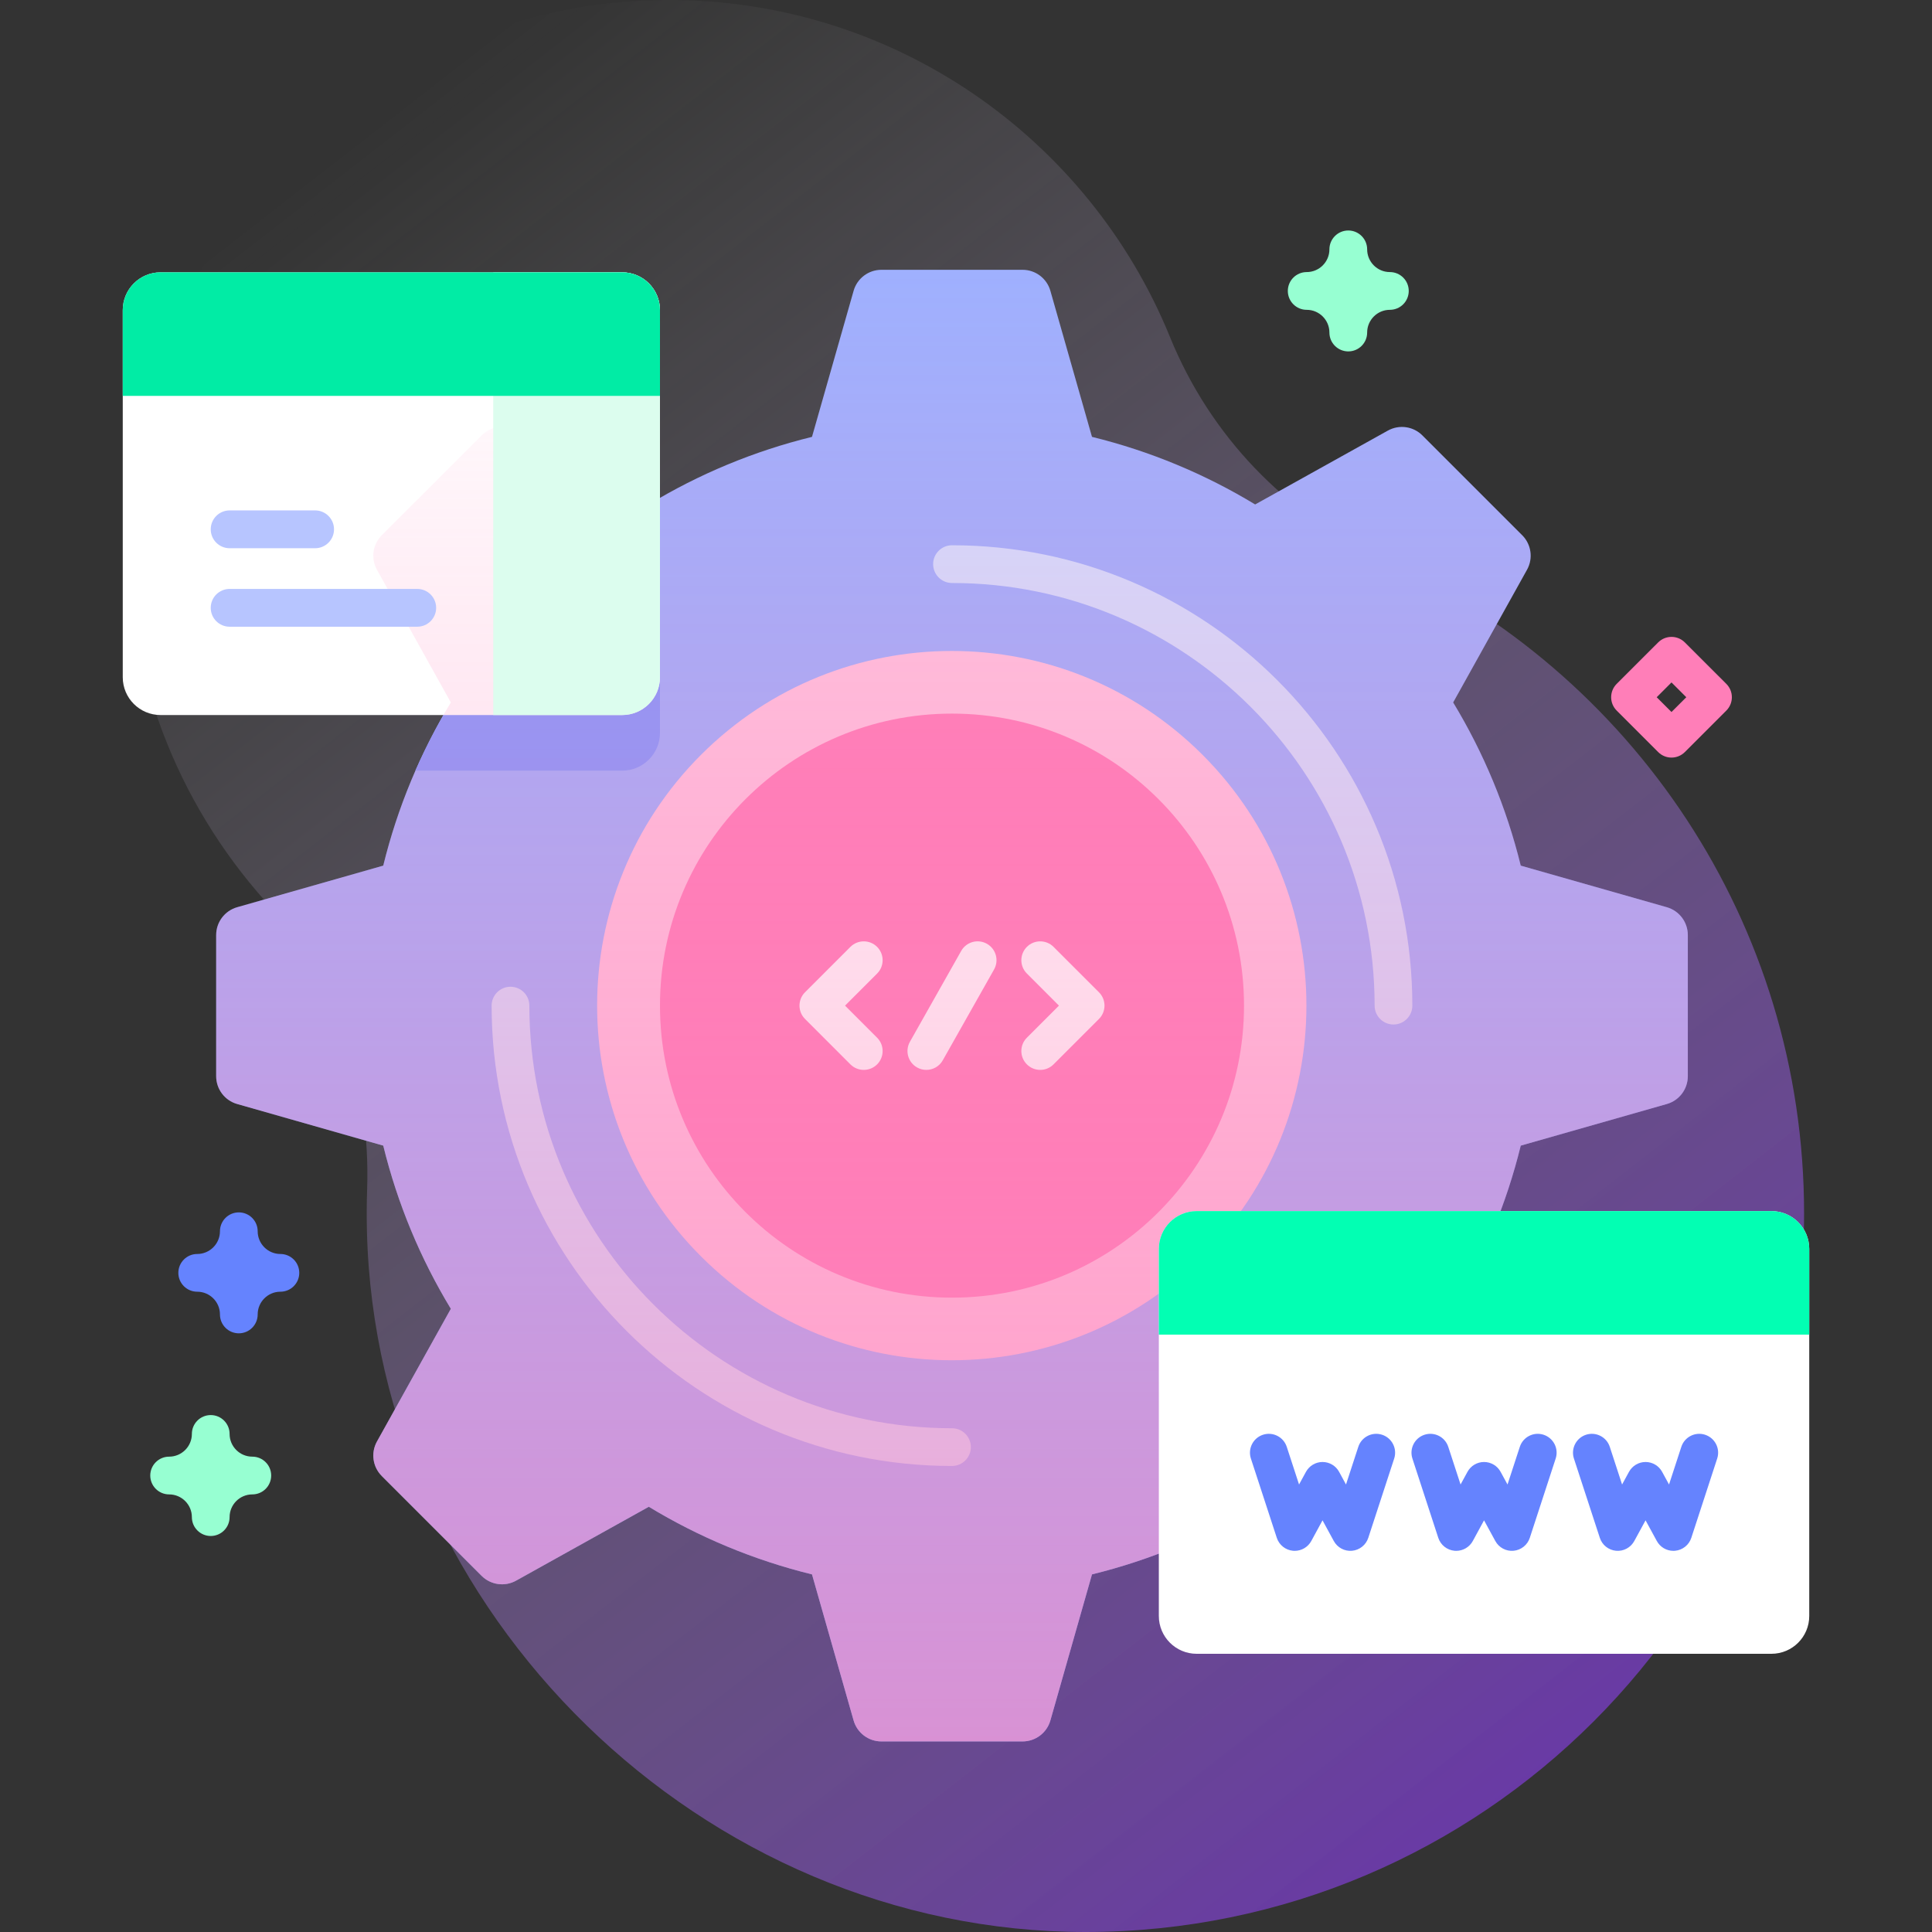
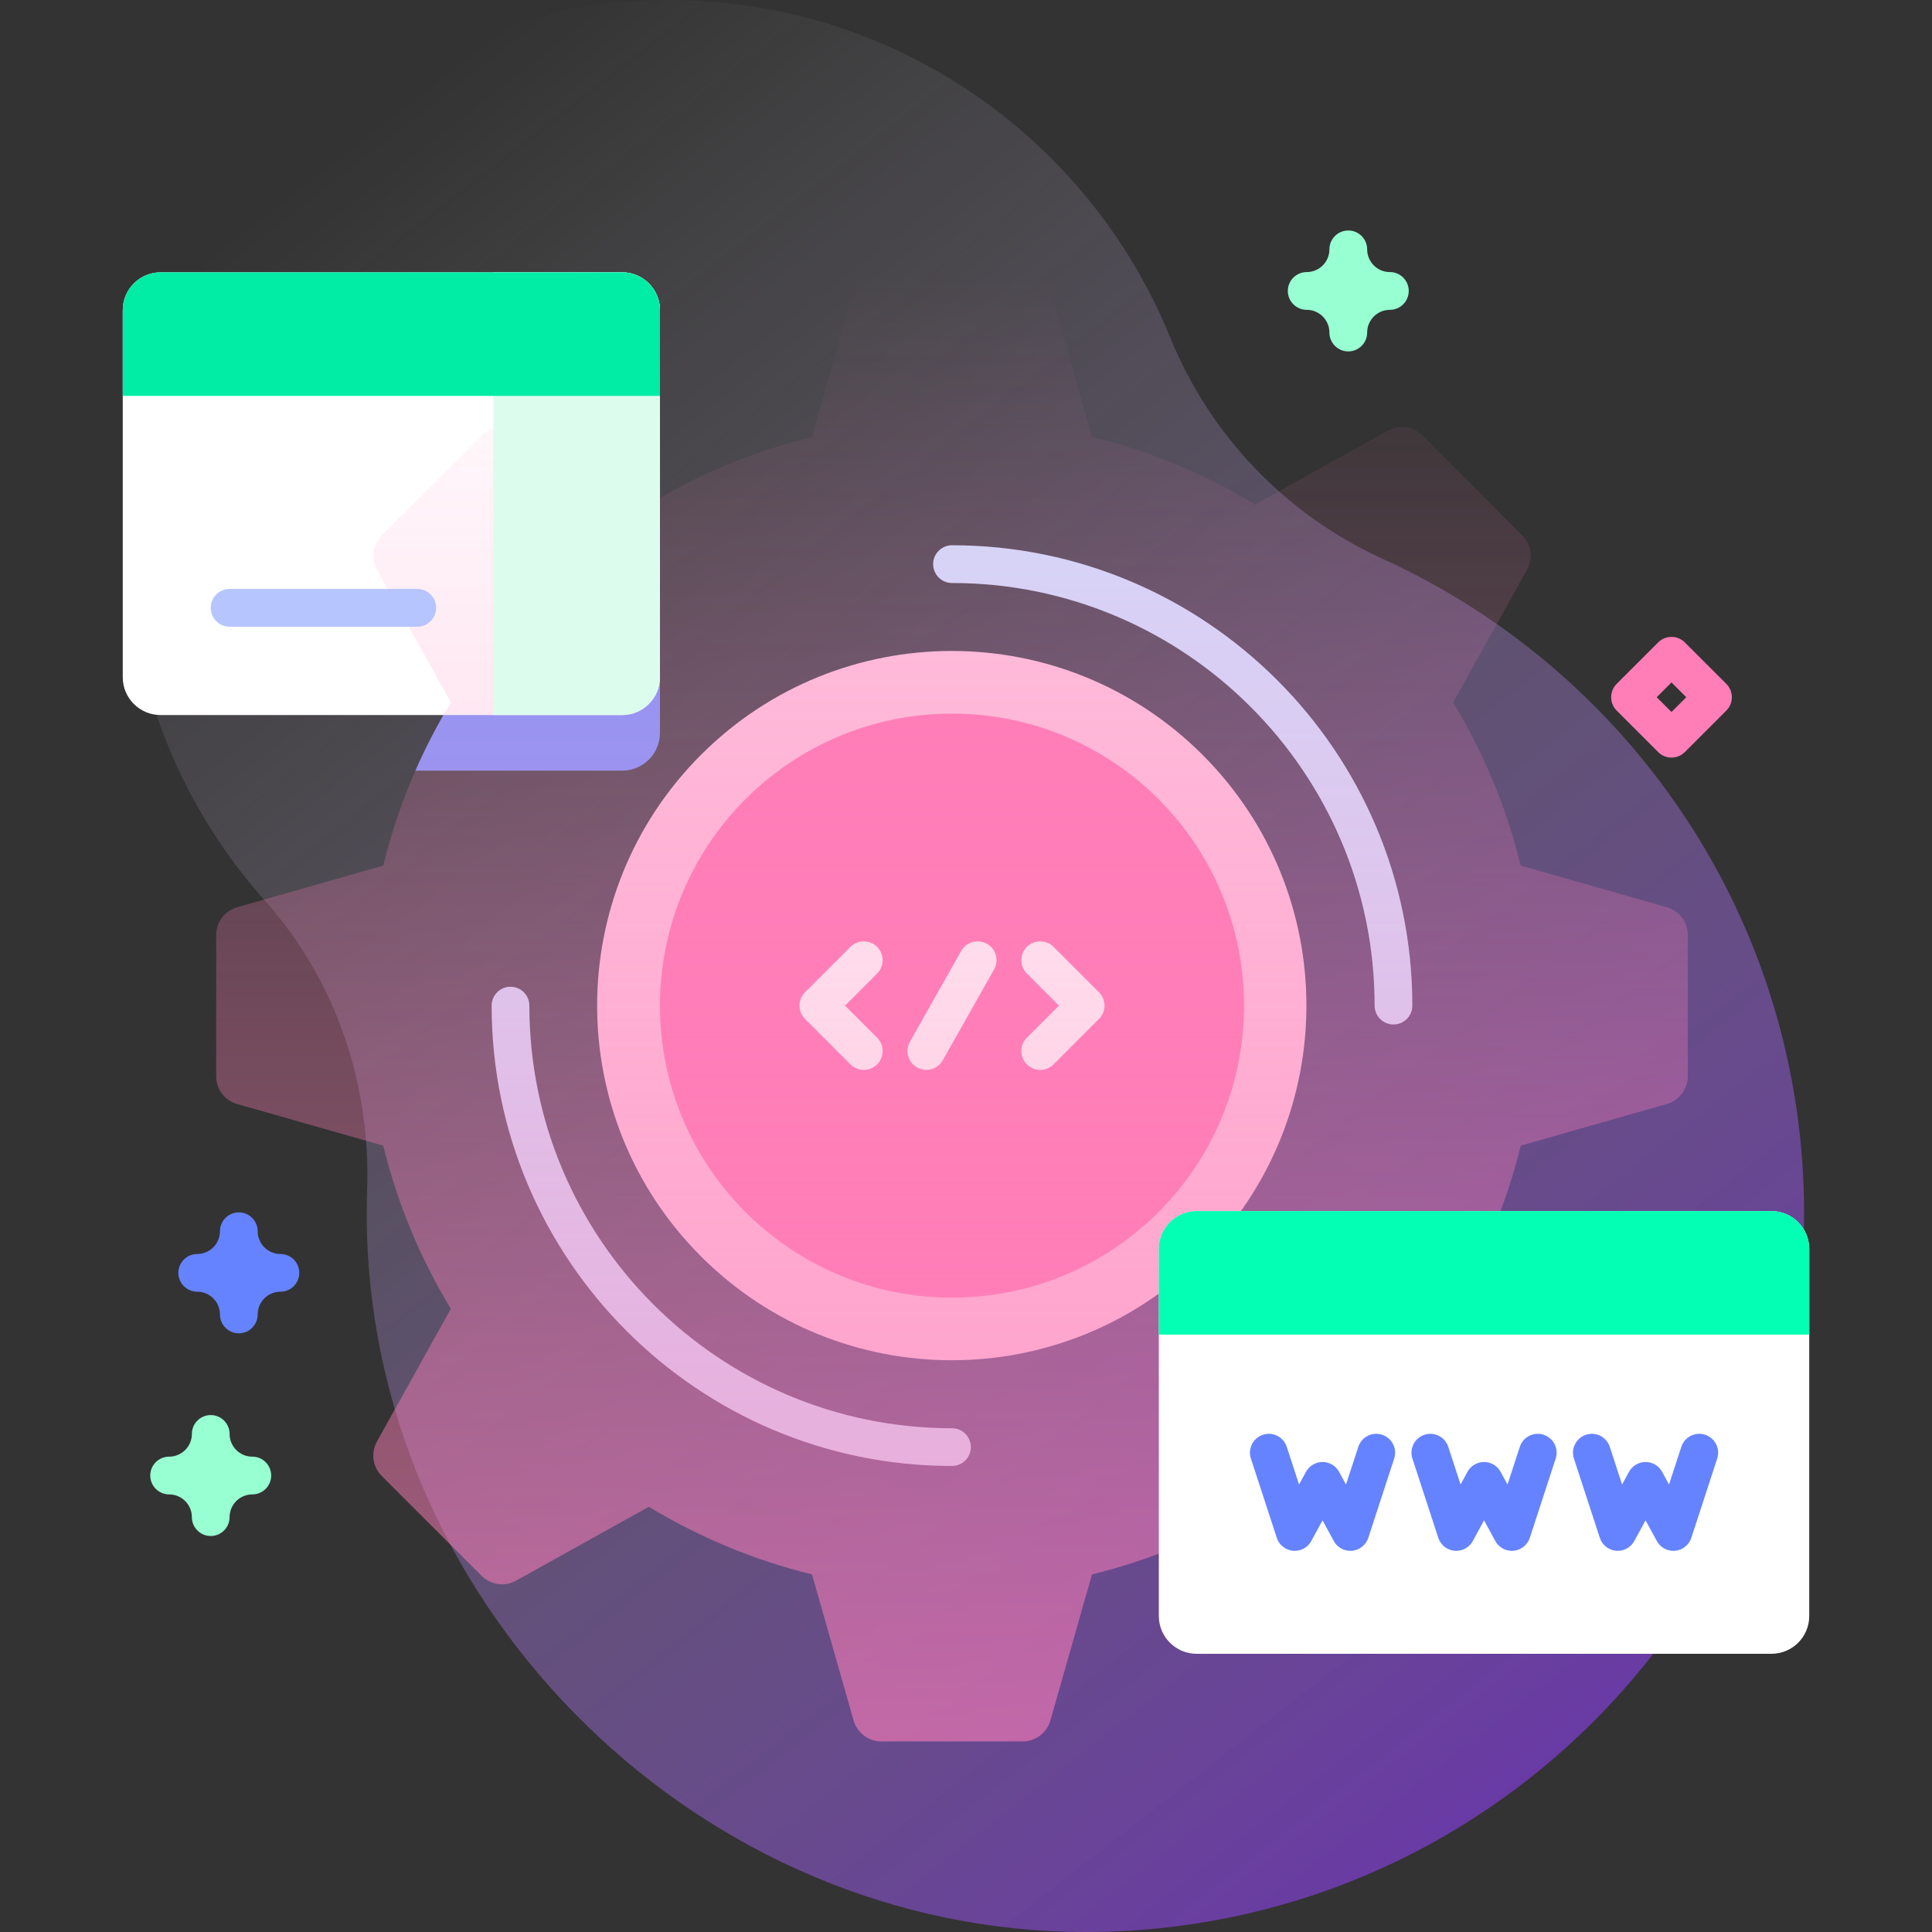
<svg xmlns="http://www.w3.org/2000/svg" width="80" height="80" viewBox="0 0 80 80" fill="none">
  <rect x="0" y="0" width="80" height="80" fill="#333333" stroke="none" />
  <path d="M48.449 13.961C45.101 5.732 37.001 -0.058 27.555 0C15.504 0.075 5.596 9.795 5.303 21.842C5.159 27.786 7.331 33.22 10.981 37.308C13.89 40.567 15.35 44.859 15.203 49.225C15.183 49.805 15.18 50.39 15.194 50.978C15.579 66.822 29.114 80.01 44.963 80C61.39 79.99 74.703 66.67 74.703 50.241C74.703 38.198 67.55 27.827 57.26 23.144C53.25 21.318 50.11 18.043 48.449 13.961Z" fill="url(#paint0_linear_828_380)" />
-   <path d="M69.889 44.563V38.718C69.889 38.183 69.534 37.713 69.019 37.566L62.971 35.844C62.379 33.43 61.426 31.157 60.172 29.087L63.23 23.592C63.491 23.125 63.409 22.541 63.031 22.163L58.898 18.03C58.52 17.651 57.936 17.57 57.469 17.83L51.973 20.889C49.904 19.634 47.631 18.682 45.217 18.09L43.494 12.042C43.348 11.527 42.877 11.172 42.342 11.172H36.497C35.962 11.172 35.492 11.527 35.346 12.042L33.623 18.09C31.209 18.682 28.936 19.634 26.866 20.889L21.371 17.83C20.904 17.57 20.32 17.651 19.942 18.03L15.809 22.163C15.43 22.541 15.349 23.125 15.609 23.592L18.668 29.087C17.413 31.157 16.461 33.43 15.869 35.844L9.821 37.566C9.306 37.713 8.951 38.183 8.951 38.718V44.563C8.951 45.098 9.306 45.569 9.821 45.715L15.869 47.438C16.461 49.852 17.413 52.124 18.668 54.194L15.609 59.69C15.349 60.157 15.43 60.74 15.809 61.119L19.942 65.252C20.32 65.63 20.904 65.712 21.371 65.451L26.866 62.392C28.936 63.647 31.209 64.599 33.623 65.192L35.346 71.24C35.492 71.754 35.962 72.109 36.497 72.109H42.342C42.877 72.109 43.348 71.754 43.494 71.24L45.217 65.192C47.631 64.599 49.904 63.647 51.973 62.392L57.469 65.451C57.936 65.712 58.52 65.63 58.898 65.252L63.031 61.119C63.41 60.74 63.491 60.157 63.23 59.69L60.172 54.194C61.426 52.124 62.379 49.852 62.971 47.438L69.019 45.715C69.534 45.569 69.889 45.098 69.889 44.563Z" fill="#9FB0FE" />
  <path d="M27.328 20.617V30.345C27.328 31.209 26.626 31.911 25.762 31.911H17.201C17.629 30.934 18.121 29.991 18.668 29.087L15.609 23.592C15.35 23.125 15.431 22.541 15.809 22.162L19.942 18.03C20.32 17.651 20.904 17.57 21.371 17.83L26.867 20.889C27.018 20.797 27.173 20.706 27.328 20.617Z" fill="#8399FE" />
  <path d="M49.795 52.024C55.53 46.289 55.53 36.991 49.795 31.256C44.06 25.521 34.762 25.521 29.027 31.256C23.292 36.991 23.292 46.289 29.027 52.024C34.762 57.759 44.06 57.759 49.795 52.024Z" fill="#FFC4DF" />
  <path d="M39.42 53.733C46.098 53.733 51.512 48.319 51.512 41.641C51.512 34.962 46.098 29.549 39.42 29.549C32.742 29.549 27.328 34.962 27.328 41.641C27.328 48.319 32.742 53.733 39.42 53.733Z" fill="#FF7EB8" />
  <path d="M39.42 60.703C28.909 60.703 20.357 52.152 20.357 41.641C20.357 41.209 20.707 40.859 21.139 40.859C21.57 40.859 21.92 41.209 21.92 41.641C21.92 51.29 29.77 59.141 39.42 59.141C39.851 59.141 40.201 59.49 40.201 59.922C40.201 60.353 39.851 60.703 39.42 60.703Z" fill="#D2DEFF" />
  <path d="M57.701 42.422C57.27 42.422 56.92 42.072 56.92 41.641C56.92 31.991 49.069 24.141 39.42 24.141C38.989 24.141 38.639 23.791 38.639 23.359C38.639 22.928 38.989 22.578 39.42 22.578C49.931 22.578 58.482 31.13 58.482 41.641C58.482 42.072 58.133 42.422 57.701 42.422Z" fill="#D2DEFF" />
  <path d="M35.767 44.302C35.567 44.302 35.367 44.226 35.214 44.074L33.334 42.193C33.029 41.888 33.029 41.393 33.334 41.088L35.214 39.208C35.519 38.903 36.014 38.903 36.319 39.208C36.624 39.513 36.624 40.008 36.319 40.313L34.991 41.641L36.319 42.969C36.624 43.274 36.624 43.769 36.319 44.074C36.166 44.226 35.967 44.302 35.767 44.302Z" fill="white" />
  <path d="M43.073 44.302C42.873 44.302 42.673 44.226 42.521 44.073C42.215 43.768 42.215 43.274 42.521 42.969L43.849 41.641L42.521 40.312C42.215 40.007 42.215 39.513 42.521 39.208C42.825 38.903 43.321 38.903 43.625 39.208L45.506 41.088C45.811 41.393 45.811 41.888 45.506 42.193L43.625 44.073C43.473 44.226 43.273 44.302 43.073 44.302Z" fill="white" />
  <path d="M38.357 44.302C38.227 44.302 38.095 44.27 37.974 44.201C37.598 43.989 37.466 43.513 37.678 43.137L39.801 39.376C40.014 39 40.49 38.867 40.866 39.08C41.242 39.292 41.374 39.768 41.162 40.144L39.038 43.905C38.895 44.159 38.63 44.302 38.357 44.302Z" fill="white" />
  <path d="M25.762 29.608H6.649C5.784 29.608 5.083 28.907 5.083 28.042V12.842C5.083 11.977 5.784 11.276 6.649 11.276H25.762C26.627 11.276 27.328 11.977 27.328 12.842V28.042C27.328 28.907 26.627 29.608 25.762 29.608Z" fill="white" />
  <path d="M69.889 44.563V38.718C69.889 38.183 69.534 37.713 69.019 37.566L62.971 35.844C62.379 33.43 61.426 31.157 60.172 29.087L63.23 23.592C63.491 23.125 63.409 22.541 63.031 22.163L58.898 18.03C58.52 17.651 57.936 17.57 57.469 17.83L51.973 20.889C49.904 19.634 47.631 18.682 45.217 18.09L43.494 12.042C43.348 11.527 42.877 11.172 42.342 11.172H36.497C35.962 11.172 35.492 11.527 35.346 12.042L33.623 18.09C31.209 18.682 28.936 19.634 26.866 20.889L21.371 17.83C20.904 17.57 20.32 17.651 19.942 18.03L15.809 22.163C15.43 22.541 15.349 23.125 15.609 23.592L18.668 29.087C17.413 31.157 16.461 33.43 15.869 35.844L9.821 37.566C9.306 37.713 8.951 38.183 8.951 38.718V44.563C8.951 45.098 9.306 45.569 9.821 45.715L15.869 47.438C16.461 49.852 17.413 52.124 18.668 54.194L15.609 59.69C15.349 60.157 15.43 60.74 15.809 61.119L19.942 65.252C20.32 65.63 20.904 65.712 21.371 65.451L26.866 62.392C28.936 63.647 31.209 64.599 33.623 65.192L35.346 71.24C35.492 71.754 35.962 72.109 36.497 72.109H42.342C42.877 72.109 43.348 71.754 43.494 71.24L45.217 65.192C47.631 64.599 49.904 63.647 51.973 62.392L57.469 65.451C57.936 65.712 58.52 65.63 58.898 65.252L63.031 61.119C63.41 60.74 63.491 60.157 63.23 59.69L60.172 54.194C61.426 52.124 62.379 49.852 62.971 47.438L69.019 45.715C69.534 45.569 69.889 45.098 69.889 44.563Z" fill="url(#paint1_linear_828_380)" />
  <path d="M25.762 11.276H20.424V29.608H25.762C26.627 29.608 27.328 28.907 27.328 28.042V12.842C27.328 11.977 26.627 11.276 25.762 11.276Z" fill="#DCFDEE" />
  <path d="M27.328 16.392V12.842C27.328 11.977 26.627 11.276 25.762 11.276H6.649C5.784 11.276 5.083 11.977 5.083 12.842V16.392H27.328Z" fill="#01ECA5" />
  <path d="M17.277 25.951H9.509C9.076 25.951 8.726 25.601 8.726 25.169C8.726 24.736 9.076 24.386 9.509 24.386H17.277C17.709 24.386 18.06 24.736 18.06 25.169C18.06 25.601 17.709 25.951 17.277 25.951Z" fill="#B7C5FF" />
-   <path d="M13.048 22.701H9.509C9.076 22.701 8.726 22.35 8.726 21.918C8.726 21.485 9.076 21.135 9.509 21.135H13.048C13.48 21.135 13.831 21.485 13.831 21.918C13.831 22.35 13.48 22.701 13.048 22.701Z" fill="#B7C5FF" />
  <path d="M73.351 68.48H49.551C48.686 68.48 47.985 67.779 47.985 66.914V51.714C47.985 50.849 48.686 50.148 49.551 50.148H73.351C74.216 50.148 74.917 50.849 74.917 51.714V66.914C74.917 67.779 74.216 68.48 73.351 68.48Z" fill="white" />
  <path d="M74.917 55.264V51.714C74.917 50.849 74.216 50.148 73.351 50.148H49.551C48.686 50.148 47.985 50.849 47.985 51.714V55.264H74.917Z" fill="#02FFB3" />
  <path d="M53.612 64.217C53.588 64.217 53.564 64.216 53.54 64.214C53.23 64.185 52.966 63.975 52.869 63.678L51.797 60.396C51.663 59.985 51.887 59.544 52.297 59.41C52.707 59.276 53.148 59.5 53.282 59.911L53.791 61.47L54.077 60.946C54.214 60.695 54.477 60.538 54.763 60.538C55.05 60.538 55.313 60.694 55.45 60.946L55.735 61.47L56.244 59.911C56.378 59.5 56.819 59.276 57.23 59.41C57.64 59.544 57.864 59.985 57.73 60.396L56.658 63.678C56.561 63.975 56.297 64.185 55.986 64.214C55.676 64.243 55.378 64.083 55.229 63.809L54.763 62.954L54.298 63.809C54.16 64.062 53.896 64.217 53.612 64.217Z" fill="#6583FE" />
  <path d="M60.299 64.217C60.276 64.217 60.252 64.216 60.228 64.214C59.917 64.185 59.653 63.975 59.556 63.678L58.485 60.396C58.351 59.985 58.575 59.544 58.985 59.41C59.395 59.276 59.836 59.5 59.97 59.911L60.479 61.47L60.765 60.946C60.901 60.695 61.165 60.538 61.451 60.538C61.737 60.538 62.001 60.694 62.137 60.946L62.423 61.47L62.932 59.911C63.066 59.5 63.507 59.276 63.917 59.41C64.327 59.544 64.552 59.985 64.417 60.396L63.346 63.678C63.249 63.975 62.985 64.185 62.674 64.214C62.364 64.243 62.066 64.083 61.917 63.809L61.451 62.954L60.986 63.809C60.848 64.062 60.584 64.217 60.299 64.217Z" fill="#6583FE" />
  <path d="M69.29 64.217C69.006 64.217 68.742 64.062 68.605 63.809L68.139 62.954L67.673 63.809C67.524 64.083 67.227 64.243 66.916 64.214C66.605 64.185 66.341 63.975 66.245 63.678L65.173 60.396C65.039 59.985 65.263 59.544 65.673 59.41C66.083 59.276 66.524 59.5 66.658 59.911L67.167 61.47L67.453 60.946C67.59 60.695 67.853 60.538 68.139 60.538C68.425 60.538 68.689 60.694 68.825 60.946L69.111 61.47L69.62 59.911C69.754 59.5 70.195 59.276 70.605 59.41C71.015 59.544 71.24 59.985 71.105 60.396L70.034 63.678C69.937 63.975 69.673 64.185 69.362 64.214C69.338 64.216 69.314 64.217 69.29 64.217Z" fill="#6583FE" />
  <path d="M69.213 31.37C69.013 31.37 68.814 31.294 68.661 31.141L66.943 29.423C66.638 29.118 66.638 28.623 66.943 28.318L68.661 26.601C68.966 26.296 69.46 26.296 69.766 26.601L71.484 28.318C71.789 28.623 71.789 29.118 71.484 29.423L69.766 31.141C69.613 31.293 69.413 31.37 69.213 31.37ZM68.6 28.871L69.213 29.483L69.826 28.871L69.213 28.258L68.6 28.871Z" fill="#FF7EB8" />
  <path d="M55.83 14.551C55.398 14.551 55.048 14.201 55.048 13.77C55.048 13.251 54.626 12.829 54.107 12.829C53.676 12.829 53.326 12.479 53.326 12.047C53.326 11.616 53.676 11.266 54.107 11.266C54.626 11.266 55.048 10.844 55.048 10.325C55.048 9.894 55.398 9.544 55.83 9.544C56.261 9.544 56.611 9.894 56.611 10.325C56.611 10.844 57.033 11.266 57.552 11.266C57.983 11.266 58.333 11.616 58.333 12.047C58.333 12.479 57.983 12.829 57.552 12.829C57.033 12.829 56.611 13.251 56.611 13.77C56.611 14.201 56.261 14.551 55.83 14.551Z" fill="#97FFD2" />
  <path d="M9.889 55.21C9.457 55.21 9.108 54.86 9.108 54.428C9.108 53.909 8.685 53.487 8.166 53.487C7.735 53.487 7.385 53.137 7.385 52.706C7.385 52.275 7.735 51.925 8.166 51.925C8.685 51.925 9.108 51.502 9.108 50.984C9.108 50.552 9.457 50.202 9.889 50.202C10.32 50.202 10.67 50.552 10.67 50.984C10.67 51.502 11.092 51.925 11.611 51.925C12.043 51.925 12.392 52.275 12.392 52.706C12.392 53.137 12.043 53.487 11.611 53.487C11.092 53.487 10.67 53.909 10.67 54.428C10.67 54.86 10.32 55.21 9.889 55.21Z" fill="#6583FE" />
  <path d="M8.726 63.602C8.295 63.602 7.945 63.252 7.945 62.821C7.945 62.302 7.522 61.88 7.003 61.88C6.572 61.88 6.222 61.53 6.222 61.098C6.222 60.667 6.572 60.317 7.003 60.317C7.522 60.317 7.945 59.895 7.945 59.376C7.945 58.945 8.295 58.595 8.726 58.595C9.157 58.595 9.507 58.945 9.507 59.376C9.507 59.895 9.929 60.317 10.448 60.317C10.88 60.317 11.229 60.667 11.229 61.098C11.229 61.53 10.88 61.88 10.448 61.88C9.929 61.88 9.507 62.302 9.507 62.821C9.507 63.252 9.157 63.602 8.726 63.602Z" fill="#97FFD2" />
  <defs>
    <linearGradient id="paint0_linear_828_380" x1="9.307" y1="4.337" x2="64.512" y2="75.26" gradientUnits="userSpaceOnUse">
      <stop offset="0.049" stop-color="white" stop-opacity="0" />
      <stop offset="0.999" stop-color="#913BFF" stop-opacity="0.57" />
    </linearGradient>
    <linearGradient id="paint1_linear_828_380" x1="39.42" y1="11.172" x2="39.42" y2="72.109" gradientUnits="userSpaceOnUse">
      <stop offset="0.003" stop-color="#FF7EB8" stop-opacity="0" />
      <stop offset="1" stop-color="#FF7EB8" stop-opacity="0.6" />
    </linearGradient>
  </defs>
</svg>